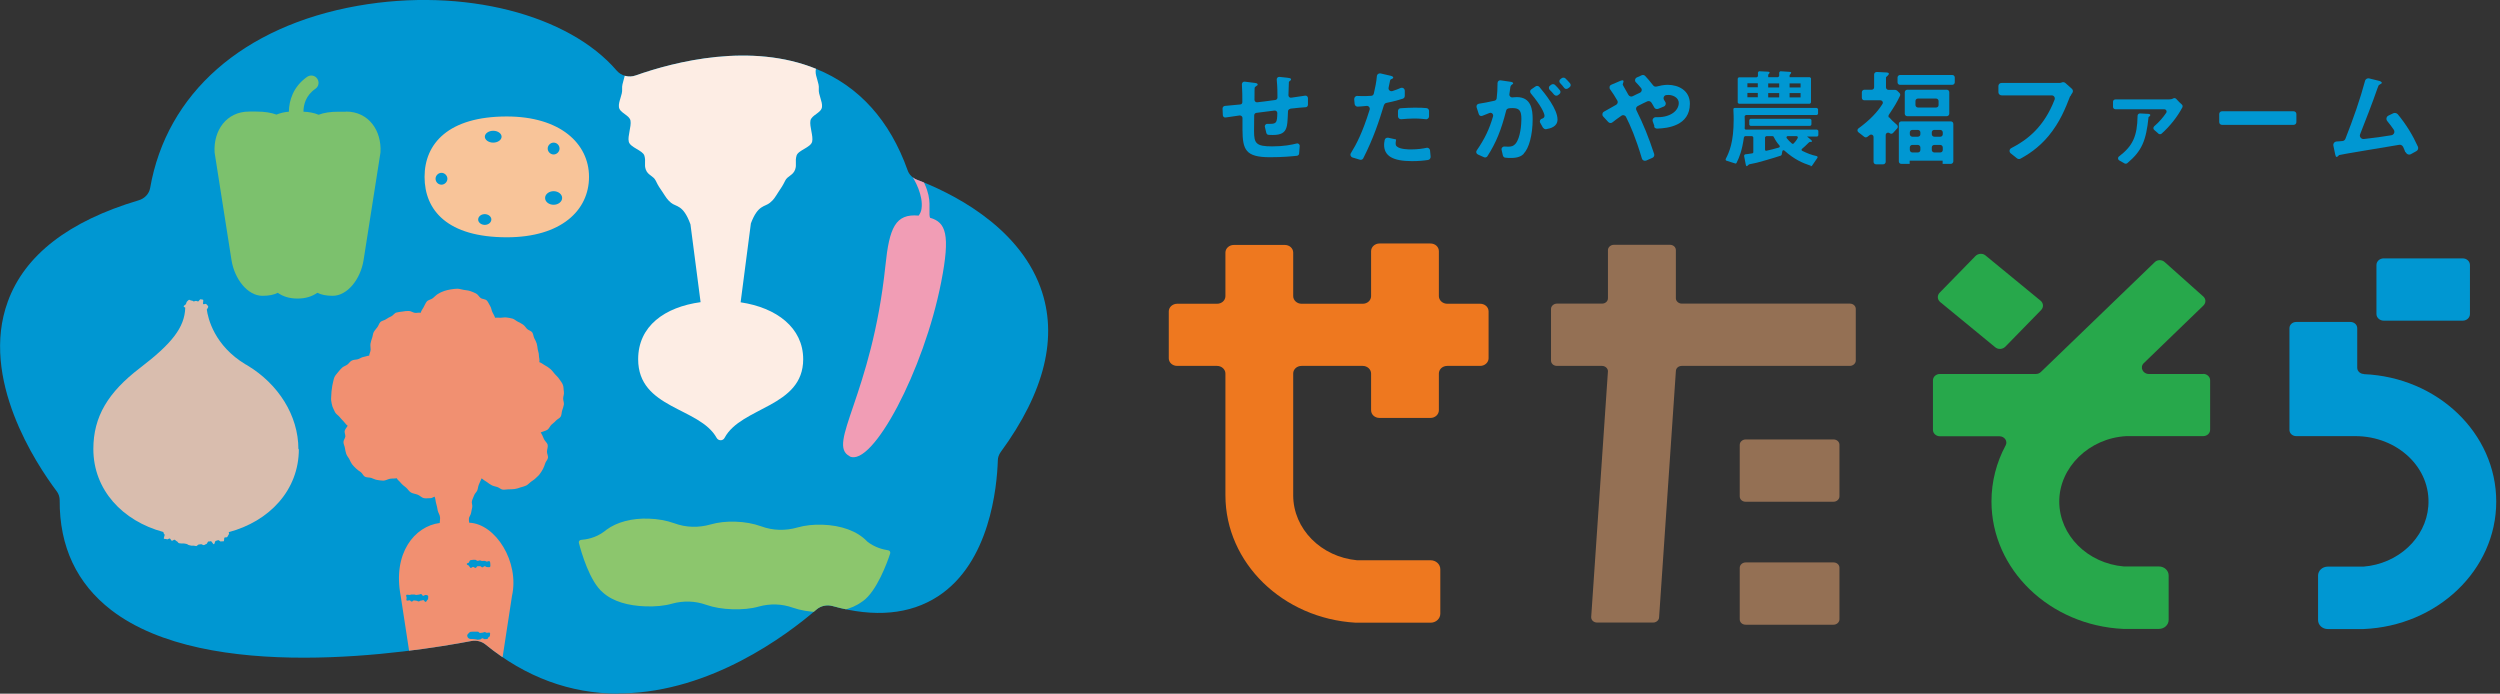
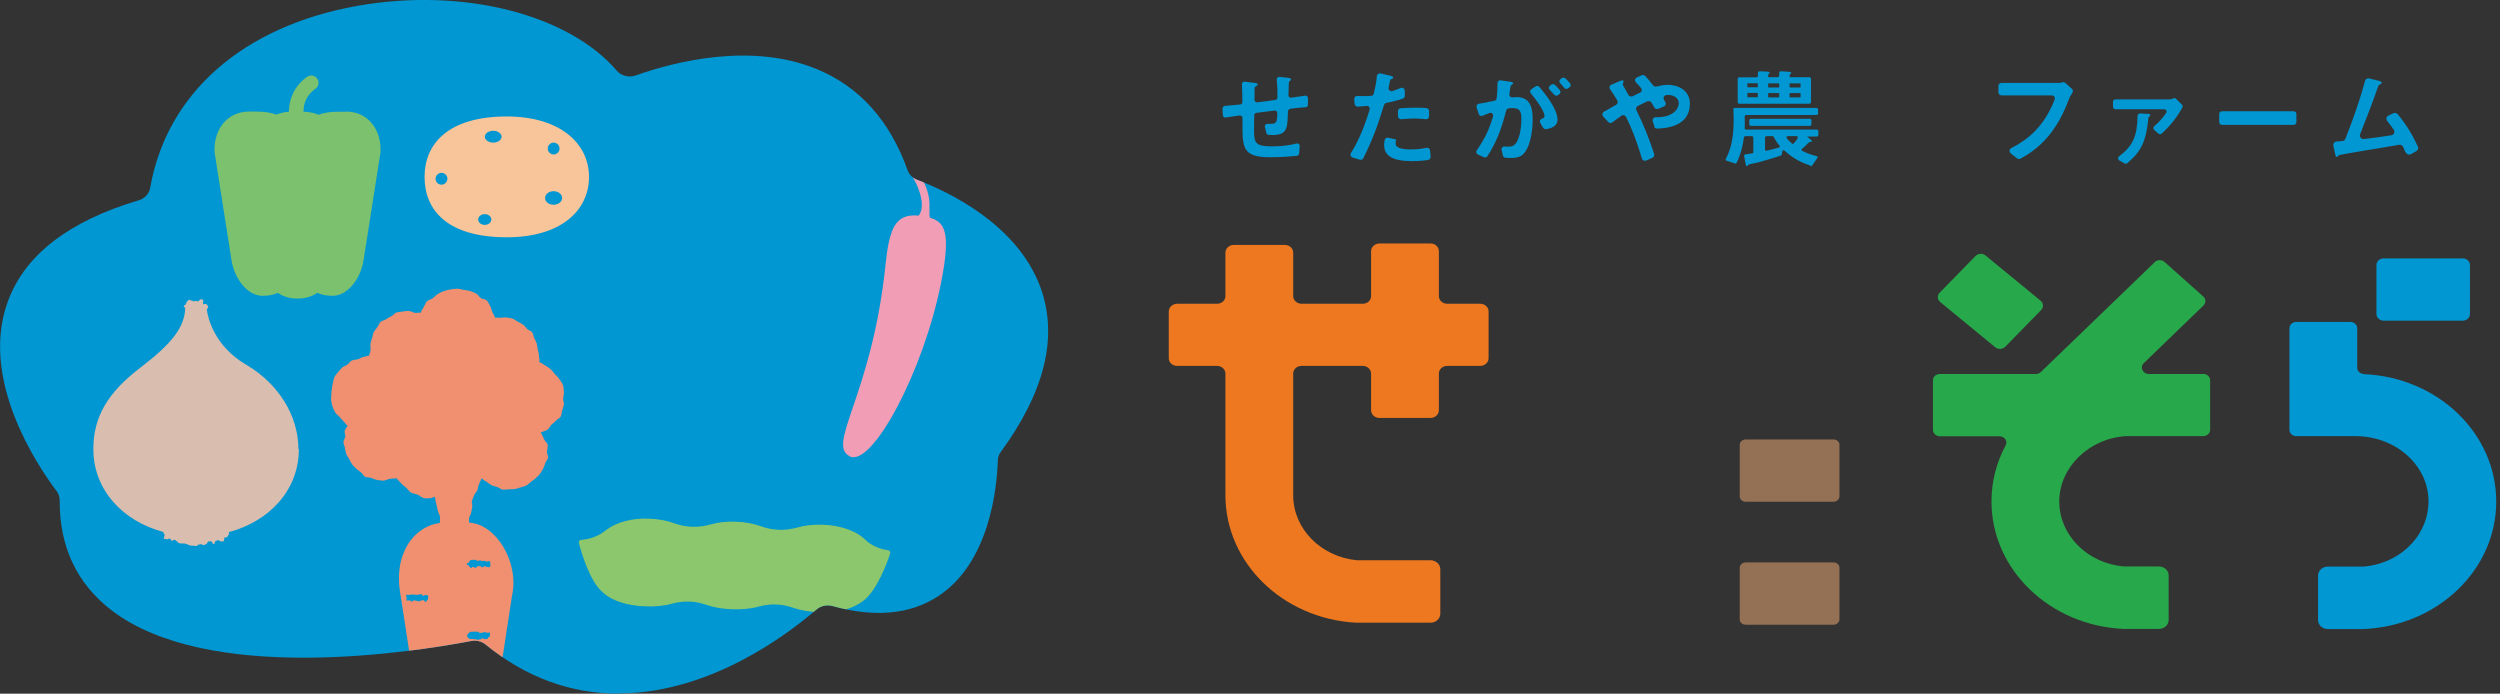
<svg xmlns="http://www.w3.org/2000/svg" id="_レイヤー_2" width="173" height="48" viewBox="0 0 173 48">
  <rect x="0" y="0" width="173" height="48" fill="#333333" stroke="none" />
  <defs>
    <style>.cls-1{fill:rgba(255,255,255,0);}.cls-1,.cls-2,.cls-3,.cls-4,.cls-5,.cls-6,.cls-7,.cls-8,.cls-9,.cls-10,.cls-11,.cls-12{stroke-width:0px;}.cls-2{fill:#d9bdae;}.cls-3{fill:#8cc66d;}.cls-4,.cls-13{fill:#0097d2;}.cls-5{fill:#ee781f;}.cls-6{fill:#947054;}.cls-7{fill:#f8c499;}.cls-8{fill:#fdede4;}.cls-14{clip-path:url(#clippath);}.cls-9{fill:#27a84b;}.cls-10{fill:#f19071;}.cls-11{fill:#7cc16d;}.cls-12{fill:#f19db5;}</style>
    <clipPath id="clippath">
      <path class="cls-4" d="m42.8,48c-3.34,0-6.43-1.14-9.2-3.4-.27-.22-.64-.31-.99-.24-4.22.8-18.26,2.99-24.92-2.15-2.38-1.84-3.58-4.39-3.56-7.59,0-.23-.07-.45-.21-.63-1.42-1.89-5.33-7.79-3.38-13.12,1.17-3.22,4.22-5.57,9.06-7.01.41-.12.72-.45.79-.85C11.53,6.47,16.8,1.81,24.76.4c7.33-1.29,14.59.61,17.92,4.49.31.36.84.5,1.31.33,2.71-.96,7.98-2.3,12.5-.45,2.97,1.21,5.09,3.57,6.32,7.02.1.29.34.53.65.65,2.18.83,6.94,3.08,8.54,7.45,1.24,3.38.31,7.21-2.75,11.39-.12.17-.2.37-.2.57-.06,1.87-.55,7.09-4.15,9.42-1.93,1.25-4.37,1.48-7.28.67-.4-.11-.82-.02-1.12.24-2.14,1.84-7.31,5.67-13.39,5.8-.1,0-.21,0-.31,0Z" />
    </clipPath>
  </defs>
  <g id="_レイヤー_1-2">
    <rect id="bgcolor" class="cls-1" width="173" height="48" />
    <path class="cls-4" d="m89.28,7.54c-.08,0-.15.08-.15.16-.03.76-.05.97-.12,1.16-.11.31-.35.48-.92.48-.12,0-.23,0-.31-.01-.07,0-.13-.06-.15-.13l-.1-.42c-.03-.11.07-.22.18-.21.06,0,.12,0,.2,0,.42,0,.47-.11.48-.75,0-.1-.09-.18-.19-.17-.57.07-.76.1-1.26.16-.08.01-.15.08-.15.17-.01.65-.01,1.04-.01,1.09,0,.85.14,1.06,1.25,1.06.81,0,1.34-.11,1.7-.2.11-.03.22.06.21.18l-.04.51c0,.08-.07.15-.15.16-.36.04-.99.1-1.87.1-1.69,0-1.89-.52-1.9-1.9v-.82c0-.1-.1-.18-.2-.17-.38.06-.53.08-.96.14-.1.02-.2-.06-.2-.16l-.02-.46c0-.09.07-.17.16-.18.43-.04.66-.06,1.06-.1.09,0,.16-.08.15-.17,0-.31,0-.81-.03-1.23,0-.11.09-.19.19-.18l.64.08c.16.02.26.03.26.13,0,.04-.02.04-.13.12-.07.05-.08.1-.08.11,0,.11-.01.16-.01.82,0,.1.09.18.19.17.33-.04.62-.07,1.25-.16.08-.01.15-.08.15-.17,0-.31,0-.72-.05-1.24-.01-.11.08-.2.19-.19l.55.06c.25.03.25.07.25.12,0,.04-.01.05-.08.1-.06.04-.06.06-.07.09l-.03.9c0,.11.09.19.2.17.27-.04.51-.07.95-.14.1-.02.2.06.2.17v.46c0,.09-.07.17-.16.17-.26.02-.57.04-1.07.1Z" />
    <path class="cls-4" d="m95.77,7.27c-.35,1.15-.72,2.28-1.43,3.68-.04.09-.15.13-.24.1l-.5-.15c-.13-.04-.19-.19-.12-.3.39-.63.8-1.41,1.3-3.01.04-.14-.07-.28-.22-.26-.27.03-.46.04-.61.05-.11,0-.2-.08-.21-.19l-.03-.33c0-.12.09-.23.22-.22.09,0,.21.01.37.01.08,0,.39,0,.59-.02.09,0,.16-.07.18-.16.09-.39.18-.81.21-1.21.01-.12.13-.2.25-.18l.69.16s.19.04.19.12c0,.05-.02.07-.09.1-.1.04-.11.05-.13.13-.04.18-.07.34-.1.48-.03.15.11.28.27.23.2-.06.39-.14.56-.21.14-.06.29.04.29.19v.36c0,.09-.06.17-.14.19-.22.07-.53.17-1.13.29-.07.01-.14.07-.16.14Zm1.94,3.88c-1.35,0-1.93-.37-1.93-1.13,0-.03,0-.16.04-.33.02-.11.13-.18.24-.16l.55.12c-.03.14-.03.26-.03.27,0,.1.01.16.09.22.21.19.78.2.95.2.5,0,.86-.06,1.09-.11.12-.03.24.06.25.18l.04.44c0,.11-.07.2-.18.22-.33.05-.68.08-1.12.08Zm.16-2.95c-.34,0-.67.03-.9.05-.12.01-.23-.08-.23-.2v-.36c0-.11.08-.2.19-.2.32-.02.64-.04.97-.04.39,0,.62.01.8.03.11,0,.19.1.19.2v.37c0,.12-.11.22-.23.2-.43-.05-.7-.05-.8-.05Z" />
    <path class="cls-4" d="m105.45,10.64c-.16.16-.41.29-.86.29-.16,0-.3,0-.42-.02-.08,0-.15-.07-.17-.15l-.09-.39c-.03-.13.08-.24.21-.23.07,0,.15.01.24.01.23,0,.38-.04.52-.21.34-.42.4-1.35.4-1.71,0-.57-.14-.75-.61-.75-.1,0-.2,0-.28.02s-.14.07-.16.14c-.35,1.38-.7,2.23-1.3,3.17-.05.08-.16.11-.24.07l-.42-.19c-.11-.05-.15-.18-.08-.28.55-.8.87-1.46,1.13-2.36.04-.15-.1-.29-.25-.23-.16.06-.31.12-.48.19-.11.05-.23,0-.26-.12l-.15-.47c-.03-.11.04-.22.15-.24.39-.06.64-.11,1.09-.21.08-.02.14-.08.15-.16.04-.35.06-.63.06-1.06,0-.12.1-.21.22-.19l.68.1c.1.01.18.05.18.11,0,.03,0,.04-.08.08q-.09.06-.11.16c-.03.21-.04.34-.07.51-.02.12.08.23.21.22.09,0,.19-.02.3-.02,1.01,0,1.1.88,1.1,1.54,0,1.07-.26,2.03-.62,2.36Zm1.33-1.79l-.2-.36c-.06-.1,0-.24.11-.27.12-.04.19-.09.19-.21,0-.17-.25-.72-.95-1.55-.07-.09-.06-.22.04-.28l.29-.2c.08-.06.19-.04.26.03.41.49,1.26,1.54,1.26,2.26,0,.49-.48.62-.79.67-.08.01-.16-.03-.2-.1Zm.77-2.29c-.1-.13-.2-.24-.31-.34-.08-.08-.08-.22.02-.29l.09-.07c.07-.05.18-.05.25.01.12.12.24.24.34.37.07.08.06.2-.03.27l-.09.07c-.08.07-.21.05-.27-.03Zm.69-.48c-.09-.12-.18-.23-.28-.33-.08-.08-.07-.21.03-.28l.08-.06c.07-.05.17-.05.24,0,.12.11.23.23.34.36.07.09.05.21-.04.27l-.11.08c-.09.06-.2.04-.26-.04Z" />
    <path class="cls-4" d="m114.49,8.74l-.12-.34c-.05-.14.06-.29.21-.29.05,0,.09,0,.14,0,.9,0,1.45-.47,1.45-.98,0-.41-.46-.56-.7-.56-.05,0-.11,0-.17.01-.15.02-.23.2-.15.33.03.05.06.09.09.15.07.11.02.26-.1.31l-.39.16c-.11.04-.23,0-.28-.1-.04-.08-.1-.19-.19-.33-.06-.09-.18-.13-.28-.09-.22.1-.4.19-.67.33-.1.05-.15.18-.09.29.49.99.83,1.82,1.23,3.03.03.1-.02.22-.12.26l-.43.19c-.12.05-.26-.01-.3-.14-.43-1.45-.8-2.29-1.1-2.88-.06-.12-.21-.16-.32-.08-.27.19-.45.32-.61.45-.09.08-.22.07-.3-.02l-.35-.38c-.09-.1-.07-.26.05-.33.15-.08.39-.22.85-.48.1-.06.14-.19.08-.29-.16-.28-.32-.53-.5-.78-.08-.11-.04-.27.09-.32l.54-.23c.09-.04.3-.14.3,0,0,.04-.06.19-.06.22,0,.03.08.14.1.19.04.06.18.31.3.53.06.1.19.14.29.09.19-.1.35-.17.5-.24.13-.06.17-.22.08-.33-.14-.17-.25-.29-.35-.39-.11-.1-.07-.28.06-.34l.33-.15c.09-.04.19-.02.25.05.15.16.3.33.55.65.05.07.14.1.23.08.23-.06.5-.12.78-.12.71,0,1.53.37,1.53,1.31,0,1.53-1.56,1.7-2.27,1.72-.1,0-.18-.06-.21-.14Z" />
    <path class="cls-4" d="m125.31,11.47c-.58-.19-1.15-.44-1.83-1.05-.05-.05-.13-.02-.14.04l-.05.25s-.03.05-.06.06c-.62.21-1.58.47-1.66.49-.08.02-.51.11-.52.11-.03,0-.14.13-.17.13-.05,0-.07-.09-.08-.14l-.11-.58s.03-.1.08-.1c.12-.01.24-.03.49-.07.04,0,.07-.04.07-.08v-1.02s-.04-.09-.09-.09h-.47s-.08.03-.09.08c-.13.92-.31,1.37-.51,1.77-.02.04-.06.06-.1.04l-.6-.19c-.05-.02-.07-.07-.05-.12.25-.48.55-1.17.55-2.72,0-.15,0-.32-.02-.72,0-.05.04-.09.09-.09h5.68s.09.04.09.09v.31s-.04.09-.09.09h-4.9s-.09.04-.09.09c0,.11.01.22.01.39,0,.19,0,.32-.01.44,0,.05.04.09.09.09h4.92s.09.04.09.09v.3s-.04.09-.09.09h-.69l.23.19s.11.09.11.13c0,.05-.04.05-.12.05q-.07,0-.15.09c-.13.14-.27.26-.42.39-.05.04-.04.12.02.14.35.17.62.28.99.36.06.01.09.08.05.13l-.37.54s-.06.05-.1.03Zm-5.06-4.37v-1.66s.04-.09.09-.09h1.22s.09-.04.09-.09v-.24s.04-.09.09-.09l.58.03c.05,0,.14,0,.14.08,0,.02-.1.11-.1.14v.16h.67s.09-.04.09-.09v-.23s.04-.09.09-.09l.6.04c.08,0,.14.01.14.07,0,.03-.11.14-.11.17v.13h1.39s.09.04.09.09v1.66s-.04.09-.09.09h-4.89s-.09-.04-.09-.09Zm1.39-1.34h-.72v.28h.72v-.28Zm0,.67h-.72v.3h.72v-.3Zm-.59,2.19v-.31s.04-.09.09-.09h4.12s.09.04.09.09v.31s-.04.09-.09.09h-4.12s-.09-.04-.09-.09Zm1.61.8h-.43s-.09.04-.09.09v.84c0,.06.05.1.1.08.26-.06.57-.13.86-.22.06-.02.08-.09.04-.14-.16-.18-.28-.36-.4-.6-.01-.03-.04-.05-.08-.05Zm.46-3.65h-.76v.28h.76v-.28Zm0,.67h-.76v.3h.76v-.3Zm.52,3.12c.1.13.21.24.36.37.03.03.09.03.12,0,.11-.11.21-.24.28-.38.03-.06-.01-.13-.08-.13h-.61c-.07,0-.11.08-.07.14Zm.96-3.79h-.76v.28h.76v-.28Zm0,.67h-.76v.3h.76v-.3Z" />
-     <path class="cls-4" d="m130.72,8.11c.13.15.29.31.55.53.07.06.08.17.02.24l-.29.32c-.06.07-.16.07-.23.02,0,0,0,0,0,0-.11-.09-.28-.02-.28.13v1.85c0,.09-.08.17-.17.17h-.5c-.09,0-.17-.07-.17-.17v-1.72c0-.14-.16-.22-.27-.13-.04.03-.09.07-.16.12s-.15.05-.21,0l-.41-.32c-.09-.07-.08-.2,0-.26.76-.55,1.32-1.13,1.67-1.7.07-.11-.02-.25-.15-.25h-1.11c-.09,0-.17-.07-.17-.17v-.39c0-.09.08-.17.17-.17h.51c.09,0,.17-.07.17-.17v-.89c0-.09.08-.17.18-.17l.59.03c.17,0,.25.03.25.09,0,.05-.05.1-.08.13-.11.1-.12.11-.12.15v.67c0,.09.08.17.17.17h.48s.09.02.12.05l.17.17c.05.05.06.13.03.19-.23.48-.37.71-.77,1.31-.04.06-.04.15.01.2Zm.59-2.41v-.34c0-.09.08-.17.17-.17h3.62c.09,0,.17.07.17.17v.34c0,.09-.08.17-.17.17h-3.62c-.09,0-.17-.07-.17-.17Zm3.12,5.64v-.22h-2.28v.22h-.58c-.09,0-.17-.07-.17-.17v-2.6c0-.09.08-.17.17-.17h3.43c.09,0,.17.07.17.17v2.6c0,.09-.08.17-.17.17h-.58Zm-2.62-3.47v-1.49c0-.09.08-.17.17-.17h2.74c.09,0,.17.07.17.17v1.49c0,.09-.08.17-.17.17h-2.74c-.09,0-.17-.07-.17-.17Zm.91,1.12h-.39c-.09,0-.17.07-.17.17v.13c0,.09.08.17.17.17h.39c.09,0,.17-.07.17-.17v-.13c0-.09-.08-.17-.17-.17Zm0,1.04h-.39c-.09,0-.17.07-.17.17v.18c0,.09.08.17.17.17h.39c.09,0,.17-.07.17-.17v-.18c0-.09-.08-.17-.17-.17Zm1.26-3.21h-1.26c-.09,0-.17.07-.17.17v.28c0,.09.08.17.17.17h1.26c.09,0,.17-.07.17-.17v-.28c0-.09-.08-.17-.17-.17Zm.29,2.17h-.42c-.09,0-.17.07-.17.17v.13c0,.09.08.17.17.17h.42c.09,0,.17-.07.17-.17v-.13c0-.09-.08-.17-.17-.17Zm0,1.04h-.42c-.09,0-.17.07-.17.17v.18c0,.09.08.17.17.17h.42c.09,0,.17-.07.17-.17v-.18c0-.09-.08-.17-.17-.17Z" />
    <path class="cls-4" d="m143.26,6.64c-.34.87-.7,1.8-1.51,2.78-.71.85-1.46,1.3-1.93,1.56-.08.04-.17.03-.24-.02l-.44-.35c-.12-.1-.1-.29.04-.36,1.14-.58,2.28-1.49,3-3.36.05-.14-.05-.29-.2-.29h-3.47c-.12,0-.22-.1-.22-.21v-.44c0-.12.1-.21.22-.21h4.03s.09-.01.13-.03c.08-.04.18-.03.25.03l.46.41c.08.08.09.2.02.29-.05.07-.09.13-.13.23Z" />
    <path class="cls-4" d="m149.36,9.24l-.29-.25c-.08-.07-.07-.18,0-.25.34-.29.62-.62.83-.93.07-.11,0-.25-.14-.25h-3.37c-.09,0-.17-.07-.17-.16v-.36c0-.09.07-.16.17-.16h3.7c.11,0,.21-.02.3-.07.07-.04.15-.02.2.03.14.16.29.3.39.39.06.05.07.13.04.2-.32.61-.84,1.29-1.44,1.82-.06.05-.16.05-.22,0Zm-.68-1.14c-.17,1.64-.46,2.34-1.47,3.19-.05.04-.13.05-.19.02l-.37-.21c-.1-.06-.11-.2-.02-.27.96-.73,1.27-1.4,1.29-2.82,0-.09.08-.17.18-.16l.56.03c.08,0,.14.04.14.08,0,.06-.06.1-.11.13Z" />
    <path class="cls-4" d="m153.57,8.45v-.56c0-.11.09-.19.19-.19h4.96c.11,0,.19.09.19.19v.56c0,.11-.09.19-.19.19h-4.96c-.11,0-.19-.09-.19-.19Z" />
    <path class="cls-4" d="m166.45,10.54c-.04-.12-.09-.23-.15-.37-.05-.1-.16-.17-.27-.15-1.01.17-4.11.68-4.16.71-.01,0-.1.1-.11.1-.01.01-.03.03-.06.03-.06,0-.08-.07-.11-.2l-.12-.58c-.03-.15.08-.28.23-.29.11,0,.23-.02.39-.03.09,0,.18-.07.21-.15.53-1.34,1.04-2.8,1.36-4.01.03-.13.17-.21.3-.17l.65.16c.07.01.21.07.21.14,0,.04-.02.04-.14.12-.08.04-.09.06-.16.26-.34.99-.86,2.32-1.2,3.18-.07.17.08.35.26.33.71-.08,1.31-.16,1.9-.26.18-.03.27-.23.17-.38-.12-.18-.27-.38-.45-.6-.1-.12-.07-.31.08-.38l.33-.16c.1-.05.23-.02.31.06.61.74,1.04,1.46,1.4,2.25.05.12,0,.25-.11.31l-.38.21c-.14.07-.3,0-.35-.14Z" />
    <path class="cls-5" d="m102.43,21.02h-2.28c-.32,0-.58-.24-.58-.53v-3.11c0-.3-.26-.53-.58-.53h-3.53c-.32,0-.58.24-.58.53v3.11c0,.3-.26.53-.58.53h-4.23c-.32,0-.58-.24-.58-.53v-3.01c0-.3-.26-.53-.58-.53h-3.53c-.32,0-.58.24-.58.53v3.01c0,.3-.26.53-.58.53h-2.76c-.32,0-.58.24-.58.53v3.24c0,.3.26.53.58.53h2.76c.32,0,.58.24.58.53v8.42c0,4.69,3.98,8.53,9.01,8.82.04,0,.07,0,.1,0h0s5.09,0,5.09,0c.37,0,.67-.28.67-.62v-3.08c0-.34-.3-.62-.67-.62h-5.09c-2.48-.23-4.42-2.16-4.42-4.5v-8.42c0-.3.26-.53.58-.53h4.23c.32,0,.58.24.58.53v2.54c0,.3.26.53.58.53h3.53c.32,0,.58-.24.58-.53v-2.54c0-.3.26-.53.58-.53h2.28c.32,0,.58-.24.58-.53v-3.24c0-.3-.26-.53-.58-.53Z" />
-     <path class="cls-6" d="m115.56,16.94h-3.88c-.22,0-.41.17-.41.37v3.33c0,.21-.18.37-.41.37h-3.12c-.22,0-.41.17-.41.37v3.57c0,.21.18.37.41.37h3.12c.22,0,.41.17.41.37l-1.16,17.02c0,.21.18.37.41.37h3.88c.22,0,.41-.17.41-.37l1.16-17.02c0-.21.18-.37.41-.37h11.63c.22,0,.41-.17.41-.37v-3.57c0-.21-.18-.37-.41-.37h-11.63c-.22,0-.41-.17-.41-.37v-3.33c0-.21-.18-.37-.41-.37Z" />
    <path class="cls-6" d="m120.8,34.72h6.08c.22,0,.41-.17.41-.37v-3.57c0-.21-.18-.37-.41-.37h-6.08c-.22,0-.41.17-.41.37v3.57c0,.21.18.37.41.37Z" />
    <path class="cls-6" d="m120.8,43.23h6.08c.22,0,.41-.17.41-.37v-3.57c0-.21-.18-.37-.41-.37h-6.08c-.22,0-.41.17-.41.37v3.57c0,.21.18.37.41.37Z" />
    <path class="cls-9" d="m138.07,24.03c.2.17.51.15.7-.04l2.48-2.54c.18-.19.16-.47-.04-.64l-3.81-3.13c-.2-.17-.51-.15-.7.04l-2.48,2.54c-.18.19-.16.47.04.64l3.81,3.13Z" />
    <path class="cls-9" d="m152.48,25.88h-3.78c-.42,0-.64-.47-.35-.75l4.13-3.99c.18-.18.18-.45-.01-.62l-2.68-2.39c-.19-.17-.5-.17-.68.01l-7.88,7.6c-.09.09-.22.14-.35.14h-6.64c-.27,0-.48.2-.48.44v3.43c0,.24.22.44.48.44h4.12c.35,0,.59.34.43.63-.63,1.17-.98,2.49-.98,3.88,0,4.72,4.04,8.58,9.11,8.82h2.48c.37,0,.67-.28.67-.62v-3.08c0-.34-.3-.62-.67-.62h-2.42c-2.51-.21-4.48-2.15-4.48-4.5s2.06-4.38,4.64-4.52c.01,0,.02,0,.04,0h5.28c.27,0,.48-.2.48-.44v-3.43c0-.24-.22-.44-.48-.44Z" />
    <path class="cls-4" d="m164.95,22.19h5.47c.28,0,.5-.21.5-.46v-3.39c0-.25-.22-.46-.5-.46h-5.47c-.28,0-.5.21-.5.46v3.39c0,.25.23.46.5.46Z" />
    <path class="cls-4" d="m163.57,25.88c-.25-.01-.45-.2-.45-.43v-2.74c0-.24-.21-.43-.47-.43h-3.75c-.26,0-.47.19-.47.43v7.04c0,.24.21.43.47.43h4.09c2.91,0,5.26,2.19,5.05,4.85-.17,2.21-2.09,3.99-4.49,4.18h-2.47c-.37,0-.67.28-.67.62v3.08c0,.34.3.62.67.62h2.45s.01,0,.02,0c5.11-.21,9.19-4.08,9.19-8.82s-4.07-8.61-9.17-8.82Z" />
    <path class="cls-13" d="m42.8,48c-3.34,0-6.43-1.14-9.2-3.4-.27-.22-.64-.31-.99-.24-4.22.8-18.26,2.99-24.92-2.15-2.38-1.84-3.58-4.39-3.56-7.59,0-.23-.07-.45-.21-.63-1.42-1.89-5.33-7.79-3.38-13.12,1.17-3.22,4.22-5.57,9.06-7.01.41-.12.72-.45.79-.85C11.53,6.47,16.8,1.81,24.76.4c7.33-1.29,14.59.61,17.92,4.49.31.36.84.5,1.31.33,2.71-.96,7.98-2.3,12.5-.45,2.97,1.21,5.09,3.57,6.32,7.02.1.29.34.53.65.65,2.18.83,6.94,3.08,8.54,7.45,1.24,3.38.31,7.21-2.75,11.39-.12.17-.2.37-.2.57-.06,1.87-.55,7.09-4.15,9.42-1.93,1.25-4.37,1.48-7.28.67-.4-.11-.82-.02-1.12.24-2.14,1.84-7.31,5.67-13.39,5.8-.1,0-.21,0-.31,0Z" />
    <g class="cls-14">
      <path class="cls-7" d="m35.07,8.06c-4.03,0-5.69,1.87-5.69,4.18s1.58,4.18,5.69,4.18c3.77,0,5.69-1.87,5.69-4.18s-2-4.18-5.69-4.18Zm-4.52,4.72c-.23,0-.41-.19-.41-.41s.19-.41.41-.41.41.19.41.41-.19.41-.41.41Zm3.04,2.78c-.25.02-.47-.13-.5-.33-.02-.21.16-.39.41-.41s.47.13.5.33c.02.21-.16.39-.41.41Zm.54-5.69c-.32,0-.58-.19-.58-.41s.26-.41.58-.41.58.19.58.41-.26.41-.58.41Zm4.18,0c.23,0,.41.19.41.41s-.19.41-.41.41-.41-.19-.41-.41.19-.41.41-.41Zm0,4.3c-.33,0-.59-.21-.59-.47s.27-.47.59-.47.59.21.59.47-.27.47-.59.47Z" />
      <path class="cls-2" d="m20.65,31.09c0-2.36-1.41-4.52-3.51-5.79,0,0,0,0,0,0-.05-.03-.09-.06-.14-.08-2.17-1.3-2.61-3.2-2.69-3.8.03-.05.1-.14.1-.2s-.11-.13-.14-.18c-.03-.04-.17.04-.21,0-.04-.03.04-.27-.01-.3-.04-.02-.12-.01-.17-.03-.05-.01-.13.16-.18.15-.05,0-.09-.04-.14-.04s-.09.03-.14.04c-.05,0-.11-.07-.16-.06-.05.02-.14-.08-.19-.05-.05.03-.1.09-.13.12-.04.04-.05.13-.07.17-.03.05-.16.11-.16.16,0,.04.06.06.11.09-.04,1.37-.93,2.49-3.13,4.17-2.2,1.68-3.23,3.36-3.23,5.61,0,2.83,2.02,4.98,4.83,5.74.02.03.04.06.04.08,0,.06.02.05.06.1.03.04-.09.25-.04.29.04.03.14,0,.2.04.05.03.15-.08.21-.05.05.02.07.13.13.15.05.02.14-.09.2-.07.05.02.09.09.15.11.05.01.09.12.15.13.05.01.11.01.17.02.06,0,.12-.01.17,0,.06,0,.11.02.17.03.06,0,.11.07.17.08.06,0,.11.04.17.04.06,0,.12,0,.17,0,.06,0,.12.03.17.03s.12-.11.17-.11c.06,0,.11-.02.17-.02.06,0,.12.07.18.06.06,0,.11-.06.17-.07.06,0,.1-.18.15-.18.06,0,.11,0,.17-.02.06,0,.15.22.21.21.06-.01.07-.22.13-.23.06-.01.11-.04.16-.05.06-.02.15.11.2.09.06-.02.13,0,.18-.01.06-.02.02-.24.07-.26.05-.03.13,0,.17-.03.05-.04.06-.1.09-.14.04-.05.05-.08.05-.14,0-.03-.02-.05-.04-.06,2.83-.75,4.87-2.91,4.87-5.75Z" />
-       <path class="cls-8" d="m56.55,2.31c-.02-.42.51-.47.47-.86-.04-.42-.51-.82-.58-1.2-.07-.42.24-.98.14-1.35-.12-.42-.91-.52-1.06-.86-.18-.42-.26-1.1-.49-1.36-.51-.59-.63.07-1,.04-.36-.03-.73-.41-1.09-.15,0,0-.01-.02-.02-.03-.54-.56-.63.11-1,.09-.24,0-.49-.17-.74-.19-.1-.32-.2-.63-.35-.79-.54-.56-.63.11-1,.09-.37-.01-.77-.39-1.12-.07-.19.17-.18.48-.25.79-.21.05-.42.16-.62.17-.37.01-.45-.66-1-.09-.01.01-.02.03-.03.04-.36-.29-.74.1-1.11.13-.37.03-.49-.63-1-.04-.23.26-.31.94-.49,1.36-.15.34-.95.44-1.06.86-.1.37.22.93.14,1.35-.07.38-.54.78-.58,1.2-.04.39.49.44.47.86-.02.39-.47.99-.47,1.4,0,.4.54.8.56,1.21.02.4-.25.83-.22,1.24.04.41-.27.87-.22,1.26.05.41.73.55.8.94.07.41-.21,1.07-.12,1.45.09.41.97.6,1.08.97.12.41-.03.61.1.97.15.4.52.42.69.77.19.4.26.47.46.77.25.38.32.52.59.75.36.3.84.11,1.34,1.47,0,0,0,.02.01.03l.7,5.38c-2.48.34-4.32,1.65-4.32,3.95,0,3.44,4.25,3.31,5.43,5.44.12.22.44.22.55,0,1.15-2.16,5.44-2.11,5.44-5.44,0-2.18-1.84-3.57-4.33-3.94l.71-5.46c.49-1.31.97-1.13,1.32-1.43.27-.22.34-.36.59-.75.2-.31.27-.38.46-.77.16-.34.54-.36.69-.77.13-.36-.02-.56.1-.97.11-.38.99-.56,1.08-.97.09-.38-.19-1.04-.12-1.45.07-.39.75-.53.8-.94.05-.39-.26-.85-.22-1.26.04-.41-.24-.84-.22-1.24.02-.41.56-.81.56-1.21,0-.41-.45-1.01-.47-1.4Z" />
      <path class="cls-3" d="m60.01,37.47c-.69-.73-1.82-1.12-3.1-1.16-.61-.02-1.19.04-1.72.19-.83.24-1.71.22-2.52-.08-.53-.19-1.13-.3-1.77-.32s-1.19.04-1.72.19c-.83.24-1.71.22-2.52-.08-.53-.19-1.13-.3-1.77-.32-1.15-.04-2.2.23-2.94.78h0s0,0,0,0c-.04.03-.07.06-.11.09-.64.49-1.3.57-1.63.6-.11.01-.18.11-.15.21.16.63.75,2.68,1.66,3.43,0,0,0,0,0,0,.7.63,1.76.92,2.96.96.66.02,1.29-.03,1.84-.19.77-.21,1.58-.19,2.34.08.54.19,1.16.29,1.82.31s1.29-.03,1.84-.19c.77-.21,1.58-.19,2.34.08.54.19,1.16.29,1.82.31,1.18.04,2.24-.17,2.98-.73.02,0,.03-.02.05-.03.96-.68,1.69-2.68,1.89-3.3.03-.1-.03-.21-.14-.22-.31-.05-.91-.17-1.48-.63Z" />
      <path class="cls-11" d="m23.94,7.73h-.5c-.58,0-1.03.07-1.39.21-.32-.13-.68-.2-1.05-.21,0-.47.15-1.12.83-1.59.23-.16.28-.47.12-.7-.16-.23-.47-.28-.7-.12-.97.68-1.25,1.65-1.26,2.41-.3.02-.59.09-.86.2-.35-.13-.81-.21-1.39-.21h-.5c-1.57,0-2.48,1.31-2.39,2.83l1.17,7.45c.21,1.32,1.12,2.47,2.14,2.47.46,0,.8-.07,1.06-.21.35.25.8.4,1.37.4s1.01-.15,1.37-.4c.26.13.6.21,1.06.21,1.02,0,1.93-1.15,2.14-2.47l1.17-7.45c.09-1.52-.82-2.83-2.39-2.83Z" />
      <path class="cls-10" d="m39.02,27.1c-.03-.15-.01-.33-.07-.47-.05-.15-.17-.27-.25-.4-.08-.13-.21-.24-.31-.35-.1-.12-.19-.25-.31-.35-.12-.1-.25-.19-.39-.26-.14-.08-.22-.16-.37-.21.04-.17-.03-.31-.03-.49,0-.14-.06-.27-.08-.4-.02-.14-.03-.27-.07-.4-.04-.13-.11-.25-.17-.37-.06-.12-.06-.28-.14-.4-.08-.11-.26-.14-.36-.24-.1-.1-.16-.22-.28-.3-.11-.08-.24-.14-.36-.2-.12-.06-.23-.17-.36-.21-.13-.04-.28-.06-.42-.08-.14-.02-.28.02-.42.02-.12,0-.25-.02-.37,0-.04-.14-.13-.27-.19-.4-.06-.13-.07-.29-.15-.41-.08-.12-.13-.28-.23-.38-.1-.11-.31-.09-.43-.18-.12-.09-.18-.24-.32-.31-.13-.07-.27-.12-.41-.17-.14-.05-.29-.05-.44-.08-.14-.02-.29-.08-.44-.08-.16,0-.32.03-.47.05-.16.03-.31.06-.45.11-.15.05-.29.12-.42.2-.14.08-.23.2-.35.29-.12.1-.32.12-.42.23-.1.12-.15.28-.23.41-.08.13-.15.23-.2.38-.13-.04-.25.02-.4,0-.14-.02-.27-.13-.42-.13s-.29.01-.43.04c-.14.02-.29.03-.43.07-.14.04-.22.2-.35.26-.13.06-.25.12-.36.2-.11.08-.29.1-.39.19-.1.1-.13.26-.22.37-.08.11-.18.21-.25.34-.06.12-.06.27-.11.4-.04.13-.09.26-.11.39-.02.13.01.27.01.41s-.09.29-.1.42c-.13.01-.26.07-.39.09-.14.02-.26.12-.39.16-.14.04-.29.02-.42.09-.13.06-.2.2-.31.28-.11.08-.26.12-.36.21-.1.1-.2.2-.28.31-.08.11-.19.21-.25.34-.06.12-.07.27-.11.4-.04.13-.05.27-.07.4-.02.13-.04.27-.04.41s-.03.29-.01.42c.02.14.05.29.09.42.05.13.12.26.18.39.07.13.21.2.3.31.09.11.18.21.28.31.1.1.17.23.29.31-.06.12-.16.21-.2.34-.04.12.05.28.04.41-.02.13-.13.25-.13.38,0,.14.08.27.1.41.02.14.05.27.09.4.04.13.14.24.21.36.06.12.11.25.19.36.08.11.18.2.28.3.1.1.21.17.33.25.11.08.17.26.29.32.12.06.29.04.43.08.13.04.26.12.4.14.14.02.28.05.43.05.16,0,.31-.1.47-.13.16-.03.31,0,.46-.04.08.14.2.21.3.34.1.12.23.21.35.31.12.1.2.26.34.34.14.08.31.09.46.15.15.05.28.21.43.24.16.03.33,0,.49,0,.07,0,.19-.09.26-.1.06.14.06.34.11.49.05.15.07.3.1.46.03.15.14.29.16.45.02.14-.02.28-.02.42-1.73.22-3.27,2.08-2.7,5.05l2.43,15.87c.22,1.61,2.62,1.61,2.84,0l2.43-15.87c.53-2.35-1.13-5-2.96-5.07-.01-.09-.03-.18-.02-.28,0-.12.13-.25.15-.4.02-.13.05-.26.08-.4.03-.13-.06-.29-.02-.42.03-.13.1-.25.15-.39.04-.13.17-.22.22-.35.05-.12.05-.27.11-.4.06-.12.12-.31.19-.43.1.09.26.19.37.26.11.08.21.16.33.22.12.06.25.08.38.12.13.04.24.16.37.18.13.02.27-.02.41-.02s.28,0,.42-.02c.14-.02.27-.06.4-.11.14-.04.27-.07.4-.13.13-.06.22-.18.33-.26.11-.08.23-.15.33-.25s.21-.18.29-.3c.08-.11.16-.23.22-.35.06-.12.11-.25.15-.38.04-.13.17-.25.19-.38.02-.13-.07-.28-.07-.42,0-.16.08-.32.05-.47-.03-.15-.2-.27-.26-.41-.06-.15-.14-.33-.22-.46.13-.06.34-.1.46-.18.12-.08.17-.24.27-.34.1-.1.22-.17.31-.28.09-.11.27-.17.34-.29.07-.12.06-.29.1-.42.05-.13.09-.27.12-.41.02-.14-.05-.28-.05-.42,0-.16.08-.31.05-.46Zm-9.39,14.28c0,.06,0,.09-.05.13s-.07.14-.13.14c-.08,0-.08-.12-.16-.12s-.08.03-.16.03-.08.06-.16.06-.08-.05-.16-.05-.08-.02-.16-.02-.08.08-.16.08-.08-.09-.16-.09c-.06,0-.15.05-.19.01s0-.12,0-.18-.06-.16-.02-.2c.04-.04.15,0,.21,0,.08,0,.08-.03.16-.03s.08,0,.16,0,.08.03.16.03.08-.02.16-.02.08-.04.16-.04.08.12.16.12.08-.06.16-.06c.06,0,.12.01.16.05.04.04.02.09.02.15Zm.77,6.12c-.06,0-.17-.02-.21-.06-.04-.04.06-.15.06-.21s-.02-.09.02-.13.07-.06.13-.06c.08,0,.08-.03.16-.03s.08.07.16.07.08-.06.16-.06.08,0,.16,0,.08-.02.16-.02.08.05.16.05.08-.03.16-.03c.06,0,.08.05.12.09s.1.06.1.12,0,.13-.05.17-.11.12-.17.12c-.08,0-.08-.02-.16-.02s-.08-.09-.16-.09-.08-.01-.16-.01-.08.06-.16.06-.08.05-.16.05-.08-.08-.16-.08-.08.08-.16.08Zm1.7,7.52s-.14.06-.2.06c-.08,0-.08-.05-.16-.05s-.08-.02-.16-.02-.08-.04-.16-.04-.08.05-.16.05-.08.02-.16.02-.08.02-.16.02-.08-.08-.16-.08c-.06,0-.12.04-.16,0s-.04-.09-.04-.15-.02-.13.02-.17.11-.04.17-.04c.08,0,.08.04.16.04s.08,0,.16,0,.08-.06.16-.06.08-.03.16-.03.08,0,.16,0,.08-.02.16-.02.08.1.16.1c.06,0,.17-.07.21-.03.04.04-.03.15-.03.21s.06.16.02.2Zm.78-3.11s-.14.06-.2.06c-.08,0-.08-.05-.16-.05s-.08-.02-.16-.02-.08-.04-.16-.04-.08.05-.16.05-.08.02-.16.02-.08.02-.16.02-.08-.08-.16-.08c-.06,0-.12.04-.16,0s-.04-.09-.04-.15-.02-.13.02-.17.11-.04.17-.04c.08,0,.08.04.16.04s.08,0,.16,0,.08-.06.16-.06.08-.03.16-.03.08,0,.16,0,.08-.02.16-.02.08.1.16.1c.06,0,.17-.07.21-.03s-.03.15-.03.21.06.16.02.2Zm1.03-7.92c0,.06-.06.06-.1.1-.04.04-.04.13-.11.13-.08,0-.08.01-.16.01s-.08-.06-.16-.06-.08.08-.16.08-.08.02-.16.02-.08-.03-.16-.03-.08-.02-.16-.02-.08,0-.16,0c-.06,0-.14-.03-.18-.07s-.07-.11-.07-.17.05-.11.09-.15.1-.11.16-.11c.08,0,.08-.01.16-.01s.08,0,.16,0,.08,0,.16,0,.08.09.16.09.08-.02.16-.02.08-.04.16-.04.08.05.16.05c.06,0,.16-.04.2,0s0,.13,0,.19Zm-1.45-5.09s.05-.14.11-.14c.08,0,.08-.02.16-.02s.08,0,.16,0,.08.07.16.07.08-.03.16-.03.08.04.16.04.08-.01.16-.01.08.05.16.05c.06,0,.15-.06.19-.02.04.04.05.12.05.18s.02.17-.02.21c-.04.04-.15.01-.21.01-.08,0-.08-.06-.16-.06s-.08.08-.16.08-.08-.08-.16-.08-.08,0-.16,0-.08.12-.16.12-.08-.07-.16-.07-.08.07-.16.07c-.06,0-.09-.11-.13-.15s-.15-.06-.15-.12.12-.07.16-.11Z" />
      <path class="cls-12" d="m58.79,31.58c1.57.78,5.15-5.95,6.34-12.06.65-3.31.32-4.14-.77-4.45-.05-.13-.04-.28-.04-.51,0-.57.11-1.32-.9-2.83l-.47.25c.39.45.95,1.61.82,2.45-.01.15-.09.35-.2.49-1.61-.15-2.03.84-2.3,3.47-.94,8.96-4.1,12.37-2.47,13.18Z" />
    </g>
  </g>
</svg>